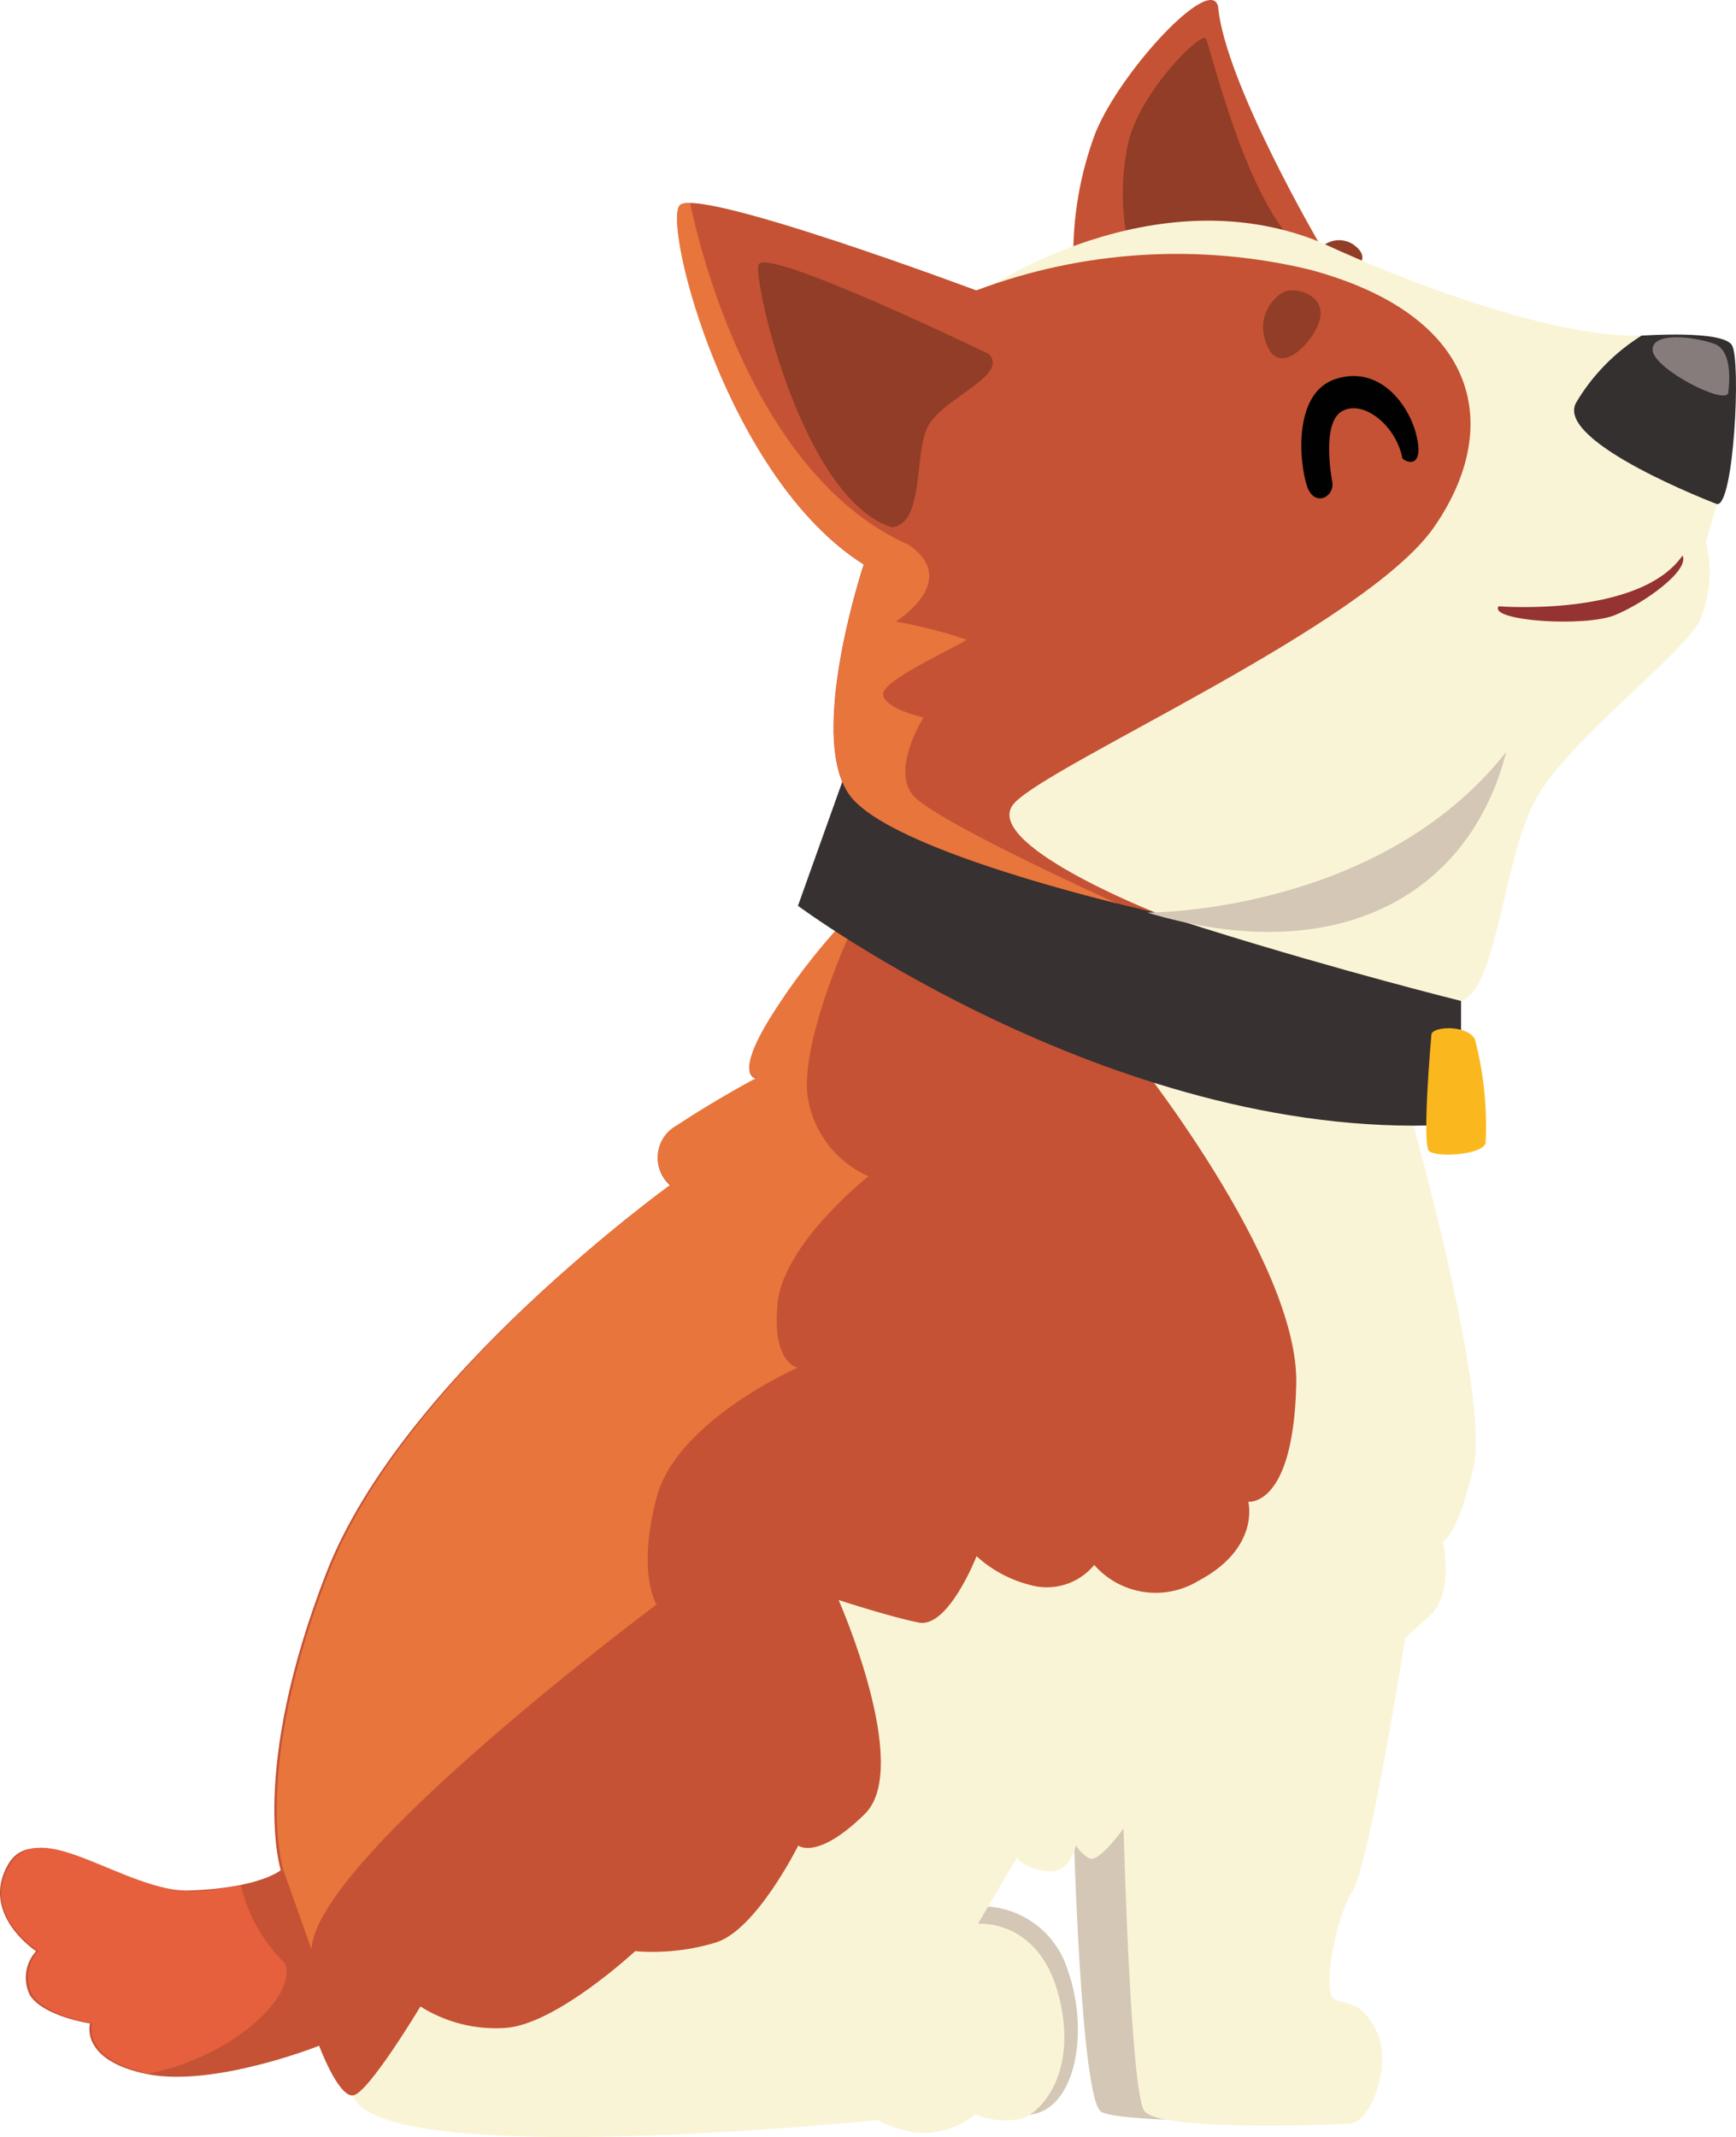
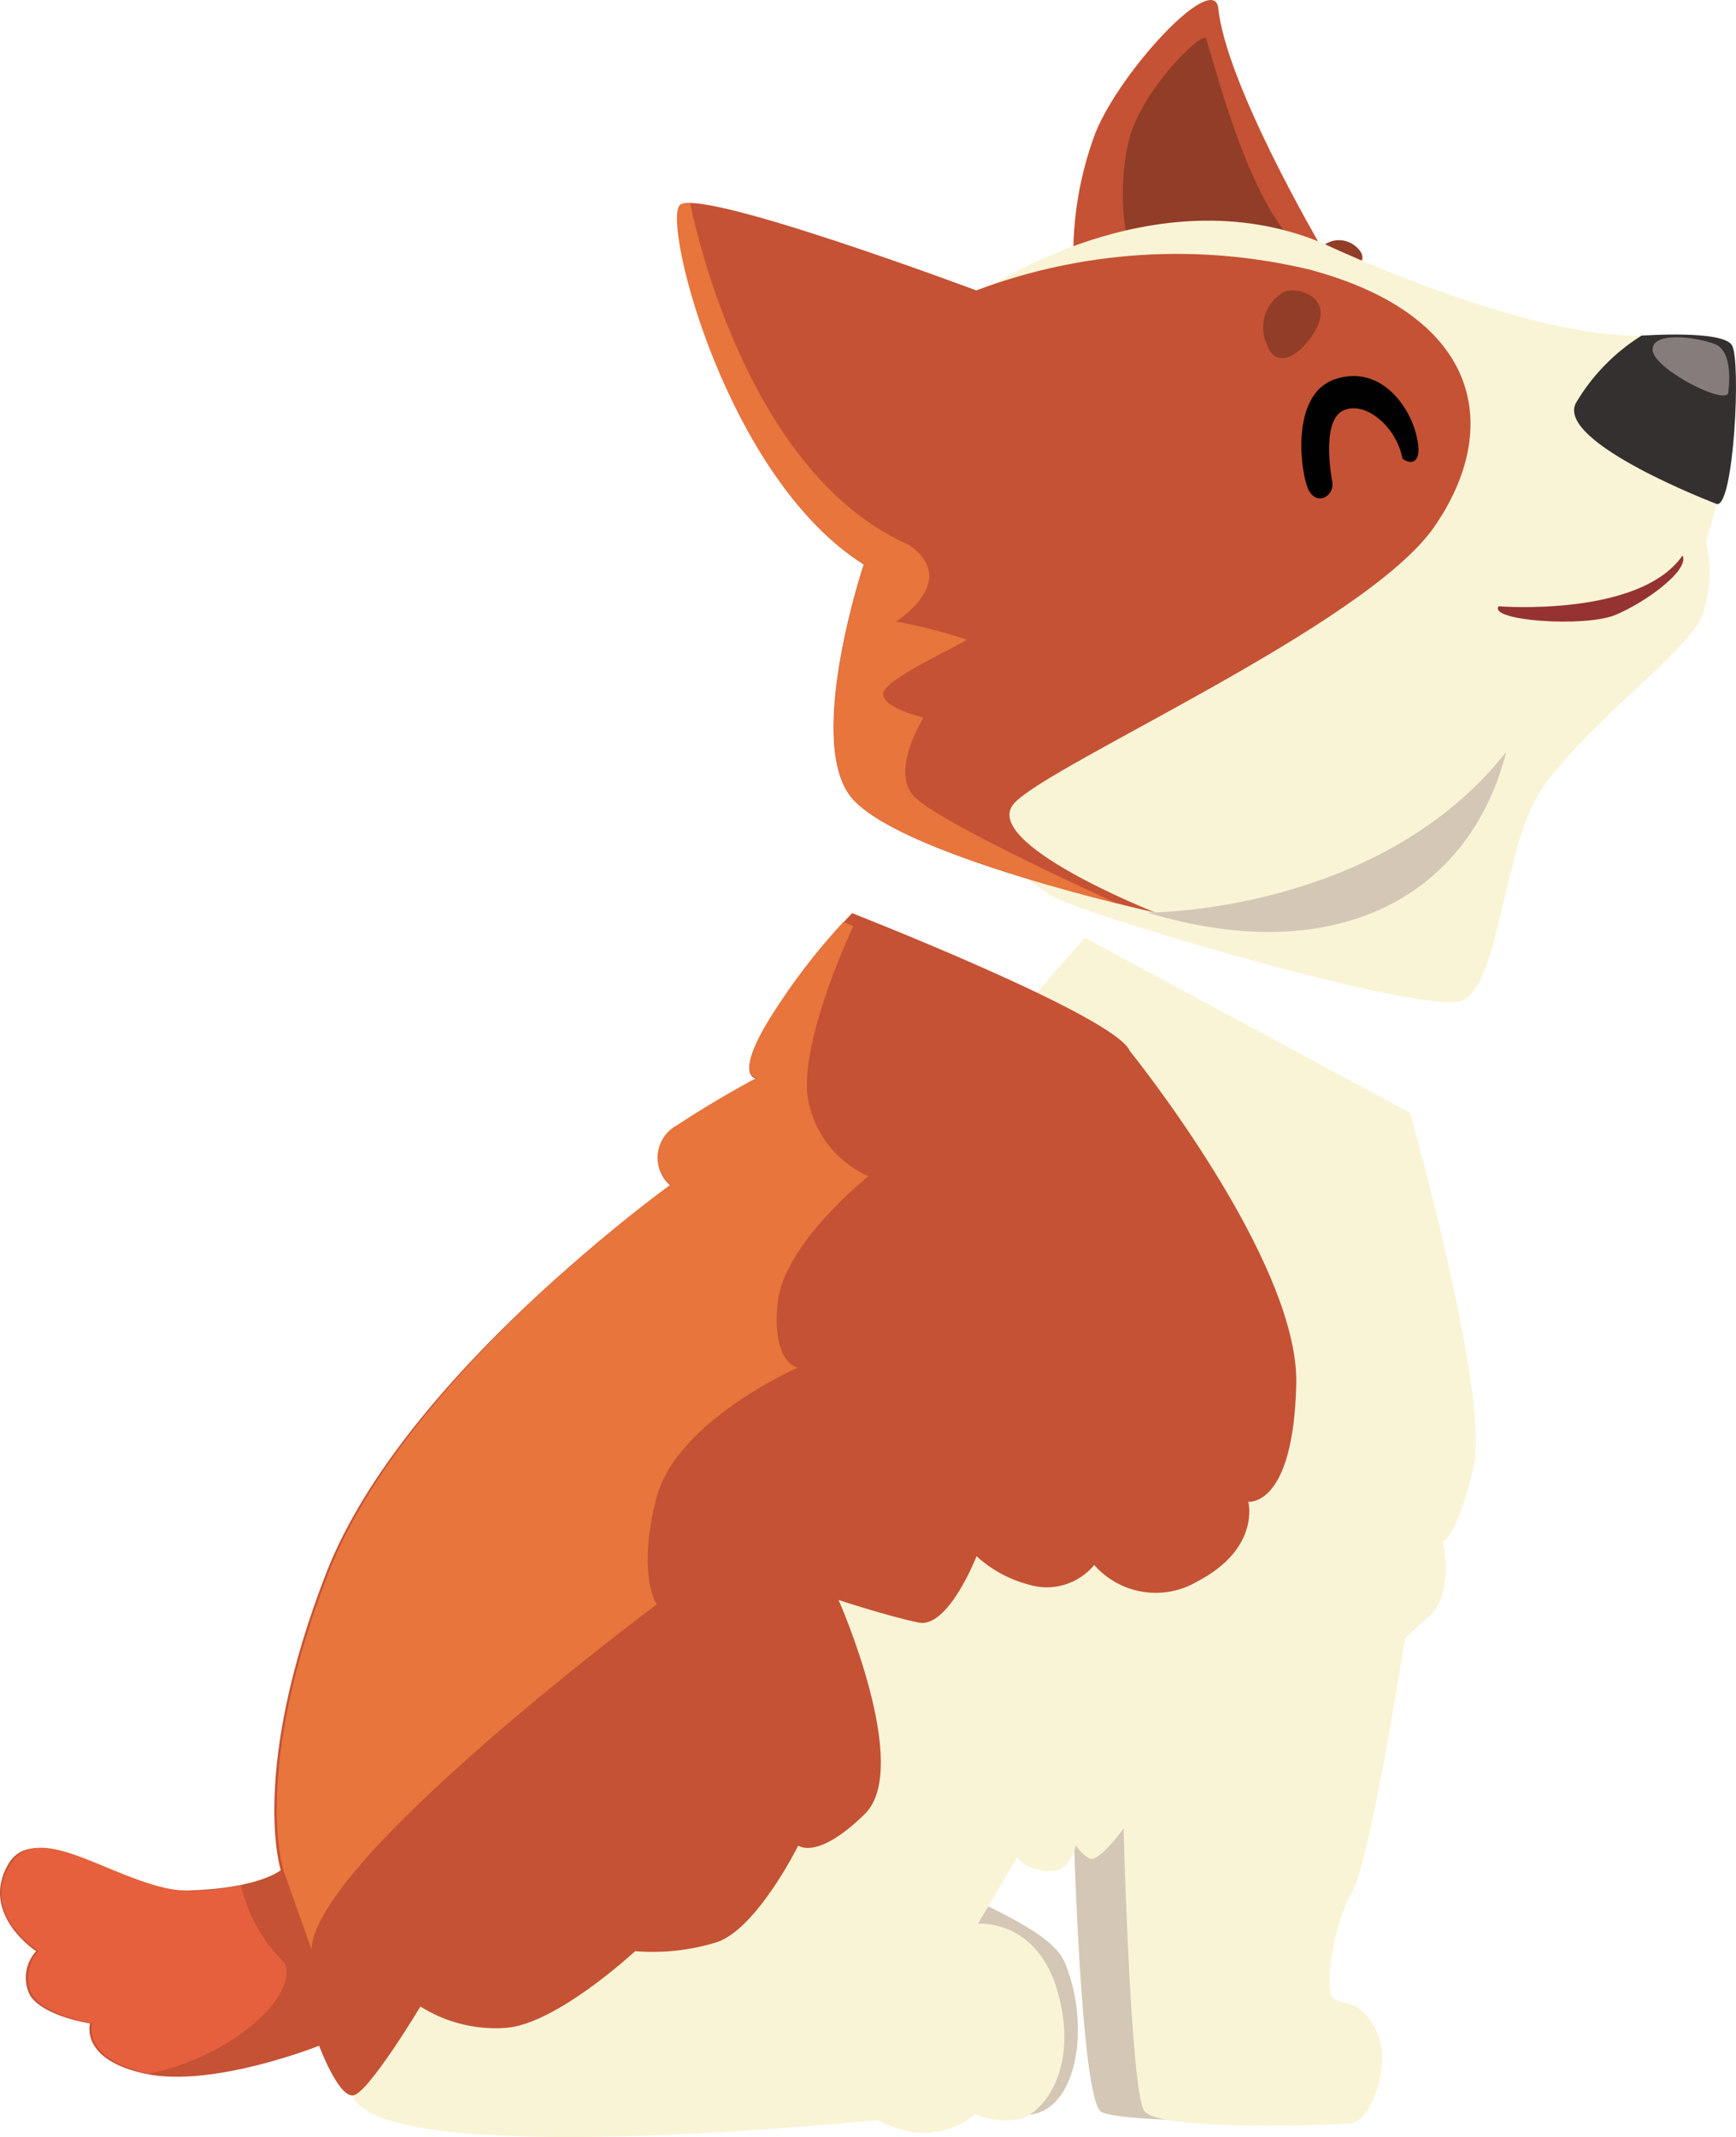
<svg xmlns="http://www.w3.org/2000/svg" width="924" height="1137" viewBox="0 0 924 1137" fill="none">
-   <path d="M526.245 1014.3C535.831 1015.08 544.963 1018.71 552.46 1024.74C559.956 1030.76 565.473 1038.9 568.297 1048.09C580.312 1081.43 572.352 1126.34 544.418 1125.13C516.483 1123.93 497.861 1039.68 497.861 1039.68C497.861 1039.68 511.227 1010.84 526.245 1014.3Z" fill="#D4C7B5" />
+   <path d="M526.245 1014.3C559.956 1030.76 565.473 1038.9 568.297 1048.09C580.312 1081.43 572.352 1126.34 544.418 1125.13C516.483 1123.93 497.861 1039.68 497.861 1039.68C497.861 1039.68 511.227 1010.84 526.245 1014.3Z" fill="#D4C7B5" />
  <path d="M571.3 968.191C571.3 968.191 575.055 1118.38 586.318 1123.63C597.582 1128.89 660.059 1128.14 660.059 1128.14L651.198 957.678C651.198 957.678 584.817 943.862 571.3 968.191Z" fill="#D4C7B5" />
  <path d="M750.47 591.98C750.47 591.98 793.122 742.164 784.411 780.011C775.701 817.857 768.041 820.11 768.041 820.11C768.041 820.11 774.199 847.443 761.133 859.458L747.917 871.473C747.917 871.473 729.144 991.169 719.832 1006.19C710.521 1021.21 703.763 1060.25 710.22 1063.56C716.678 1066.86 724.188 1063.56 732.748 1080.68C741.309 1097.8 729.744 1129.04 718.631 1129.79C707.517 1130.54 616.355 1133.99 608.996 1122.88C601.637 1111.77 598.033 972.697 598.033 972.697C598.033 972.697 584.516 991.62 579.71 988.616C576.828 986.926 574.404 984.553 572.652 981.708C572.652 981.708 570.099 996.726 557.633 995.525C545.168 994.323 541.263 988.316 541.263 988.316L520.538 1023.46C520.538 1023.46 552.527 1020.46 563.34 1061C574.154 1101.55 554.78 1123.93 543.366 1127.24C535.2 1128.93 526.713 1128.09 519.036 1124.83C514.493 1128.58 509.234 1131.37 503.58 1133.02C497.925 1134.67 491.993 1135.16 486.146 1134.45C469.626 1130.54 467.373 1127.84 467.373 1127.84C467.373 1127.84 201.397 1155.32 187.88 1114.77C174.364 1074.22 262.972 897.905 323.947 807.044C384.922 716.182 577.458 498.866 577.458 498.866L750.47 591.98Z" fill="#FAF4D7" />
  <path d="M601.337 559.09C601.337 559.09 691.448 670.526 689.946 736.307C688.444 802.088 664.415 798.934 664.415 798.934C664.415 798.934 671.023 823.714 637.381 841.286C628.642 846.476 618.364 848.446 608.325 846.855C598.286 845.264 589.12 840.213 582.414 832.575C578.257 837.609 572.69 841.286 566.428 843.133C560.166 844.979 553.494 844.911 547.271 842.938C537.039 840.206 527.613 835.055 519.787 827.919C519.787 827.919 504.769 866.366 488.999 863.212C473.23 860.059 446.347 851.198 446.347 851.198C446.347 851.198 485.695 940.107 460.314 965.037C434.933 989.968 424.871 981.858 424.871 981.858C424.871 981.858 402.944 1026.01 381.618 1033.22C367.542 1037.6 352.756 1039.23 338.064 1038.03C338.064 1038.03 295.863 1077.22 268.83 1078.88C252.982 1079.93 237.208 1075.94 223.774 1067.46C223.774 1067.46 195.84 1114.02 187.88 1114.77C179.921 1115.52 169.858 1088.34 169.858 1088.34C169.858 1088.34 113.689 1110.72 77.946 1103.36C42.202 1096 47.909 1076.47 47.909 1076.47C47.909 1076.47 23.279 1072.87 15.919 1061.46C14.035 1057.67 13.342 1053.41 13.932 1049.23C14.522 1045.04 16.367 1041.14 19.224 1038.03C19.224 1038.03 -10.813 1018.5 4.205 992.07C19.224 965.638 64.279 1007.09 101.374 1005.74C138.47 1004.39 149.433 994.924 149.433 994.924C149.433 994.924 132.613 942.36 173.613 836.93C214.613 731.501 356.837 630.727 356.837 630.727C354.46 628.703 352.611 626.13 351.451 623.231C350.292 620.332 349.855 617.193 350.181 614.088C350.506 610.982 351.583 608.002 353.319 605.406C355.054 602.811 357.396 600.677 360.142 599.189C381.468 585.072 402.794 573.808 402.794 573.808C402.794 573.808 390.178 573.808 409.852 541.819C422.485 521.714 437.128 502.944 453.556 485.8C453.556 485.8 593.828 540.617 601.337 559.09Z" fill="#C55234" />
  <path d="M703.012 131.816C705.264 129.546 708.24 128.138 711.423 127.836C714.607 127.534 717.795 128.358 720.433 130.164C729.745 136.772 722.386 141.878 722.386 141.878C722.386 141.878 706.466 138.424 703.012 131.816Z" fill="#913D27" />
  <path d="M703.012 130.915C703.012 130.915 651.95 43.958 648.345 3.559C644.59 -14.013 596.682 37.5 583.165 70.391C574.815 92.496 570.787 116 571.301 139.625L703.012 130.915Z" fill="#C55234" />
  <path d="M600.286 128.962C596.748 111.822 596.748 94.139 600.286 76.999C606.143 49.065 639.333 16.925 641.736 20.379C644.139 23.834 663.663 110.49 693.7 133.468C723.737 156.446 600.286 128.962 600.286 128.962Z" fill="#913D27" />
  <path d="M913.871 268.183L908.013 288.308C911.524 302.31 910.364 317.077 904.709 330.359C894.797 348.832 839.229 390.433 819.555 421.521C799.881 452.609 797.929 525.599 777.654 532.507C757.379 539.416 592.026 491.507 561.839 477.69C548.141 470.289 536.888 459.067 529.45 445.389C522.011 431.711 518.706 416.167 519.938 400.646C523.092 375.565 523.692 154.494 523.692 154.494C523.692 154.494 613.803 92.317 703.012 128.962C754.976 152.992 829.918 180.025 874.522 178.523C894.497 190.688 913.871 268.183 913.871 268.183Z" fill="#FAF4D7" />
  <path d="M151.536 1044.33C139.997 1033.07 131.92 1018.74 128.258 1003.03C119.803 1004.81 111.211 1005.87 102.576 1006.19C65.33 1006.19 21.777 965.488 5.407 991.92C-10.963 1018.35 20.425 1037.88 20.425 1037.88C17.569 1040.99 15.723 1044.89 15.134 1049.08C14.544 1053.26 15.237 1057.52 17.121 1061.31C24.48 1072.57 49.111 1076.32 49.111 1076.32C49.111 1076.32 42.953 1095.55 79.147 1103.21C123.001 1094.35 158.895 1062.06 151.536 1044.33Z" fill="#E6603D" />
  <path d="M429.527 580.416C427.875 547.976 454.157 492.708 454.157 492.708L448.9 490.456C434.352 506.157 421.328 523.204 410.003 541.368C390.329 573.207 402.794 573.357 402.794 573.357C402.794 573.357 381.468 584.621 360.142 598.738C357.396 600.226 355.054 602.36 353.319 604.956C351.583 607.552 350.506 610.532 350.181 613.637C349.856 616.743 350.292 619.881 351.451 622.78C352.611 625.68 354.46 628.253 356.838 630.277C356.838 630.277 215.815 731.351 174.814 836.78C133.814 942.209 150.785 994.774 150.785 994.774L165.803 1037.13C167.455 989.067 349.479 853.601 349.479 853.601C349.479 853.601 338.815 837.531 349.479 796.681C360.142 755.831 424.571 727.596 424.571 727.596C424.571 727.596 410.603 725.193 413.908 693.204C417.212 661.215 462.267 625.771 462.267 625.771C453.268 621.807 445.49 615.514 439.735 607.542C433.98 599.569 430.456 590.205 429.527 580.416Z" fill="#E7753C" />
-   <path d="M424.721 481.895C424.721 481.895 598.034 610.603 777.654 597.987V532.507C777.654 532.507 524.894 469.88 449.201 413.411L424.721 481.895Z" fill="#373131" />
  <path d="M615.004 485.499C615.004 485.499 520.538 448.254 539.912 427.228C559.286 406.202 726.891 332.762 763.236 280.498C799.58 228.234 789.067 168.01 696.854 143.38C637.997 129.309 576.275 133.179 519.637 154.494C519.637 154.494 369.453 98.325 361.643 109.438C353.834 120.552 386.574 254.066 459.714 300.322C459.714 300.322 429.677 390.433 451.754 422.422C473.831 454.411 615.004 485.499 615.004 485.499Z" fill="#C55234" />
  <path d="M709.169 256.619C709.169 256.619 702.862 225.23 714.276 218.773C725.69 212.315 743.261 226.582 746.415 243.853C749.869 247.007 757.829 248.058 753.924 231.688C750.02 215.318 734.25 193.992 710.821 201.652C687.393 209.311 691.898 248.209 695.803 259.022C699.708 269.835 710.221 264.579 709.169 256.619Z" fill="#010101" />
  <path d="M683.187 155.395C678.521 158.059 675.013 162.364 673.347 167.472C671.682 172.581 671.977 178.126 674.176 183.029C681.085 202.553 701.66 179.424 702.862 168.01C704.063 156.596 689.495 152.391 683.187 155.395Z" fill="#913D27" />
-   <path d="M526.245 188.285C526.245 188.285 406.098 130.164 403.695 140.977C401.292 151.79 427.424 265.33 474.582 280.498C491.853 278.846 486.447 243.253 493.505 227.633C500.564 212.014 537.659 200 526.245 188.285Z" fill="#913D27" />
  <path d="M797.627 322.55C797.627 322.55 872.719 328.557 895.547 295.516C899.452 303.326 875.723 320.597 859.653 327.205C843.584 333.813 792.221 330.359 797.627 322.55Z" fill="#953232" />
  <path d="M913.871 268.183C913.871 268.183 827.815 235.443 838.779 214.417C847.378 199.806 859.384 187.491 873.772 178.523C875.424 178.523 916.874 175.519 921.83 183.629C926.787 191.739 922.882 269.385 913.871 268.183Z" fill="#343030" />
  <path d="M919.878 209.011C919.878 207.809 923.332 186.783 912.368 182.879C901.405 178.974 879.028 176.421 879.628 186.333C880.229 196.245 918.226 215.769 919.878 209.011Z" fill="#867C7C" />
-   <path d="M761.884 550.379C761.884 550.379 756.627 608.951 760.682 612.405C764.737 615.859 788.617 614.508 790.719 608.2C791.66 589.544 789.735 570.855 785.012 552.782C780.507 544.972 762.334 546.024 761.884 550.379Z" fill="#FBB81E" />
  <path d="M486.146 423.323C473.981 409.506 491.553 381.722 491.553 381.722C491.553 381.722 470.076 376.916 470.076 369.107C470.076 361.297 513.78 342.074 514.381 340.271C502.117 336.154 489.568 332.941 476.835 330.66C476.835 330.66 511.827 309.033 483.593 289.81C400.241 252.864 371.555 128.662 367.35 108.087C364.196 108.087 362.244 108.087 361.493 109.739C353.383 121.153 386.724 254.066 459.864 300.322C459.864 300.322 429.827 390.433 451.904 422.422C468.274 446.602 554.029 470.481 594.279 480.543C594.279 480.543 498.311 437.14 486.146 423.323Z" fill="#E7753C" />
  <path d="M610.648 485.5C610.648 485.5 733.649 486.25 801.683 400.045C782.309 476.188 711.872 515.987 610.648 485.5Z" fill="#D4C7B5" />
</svg>